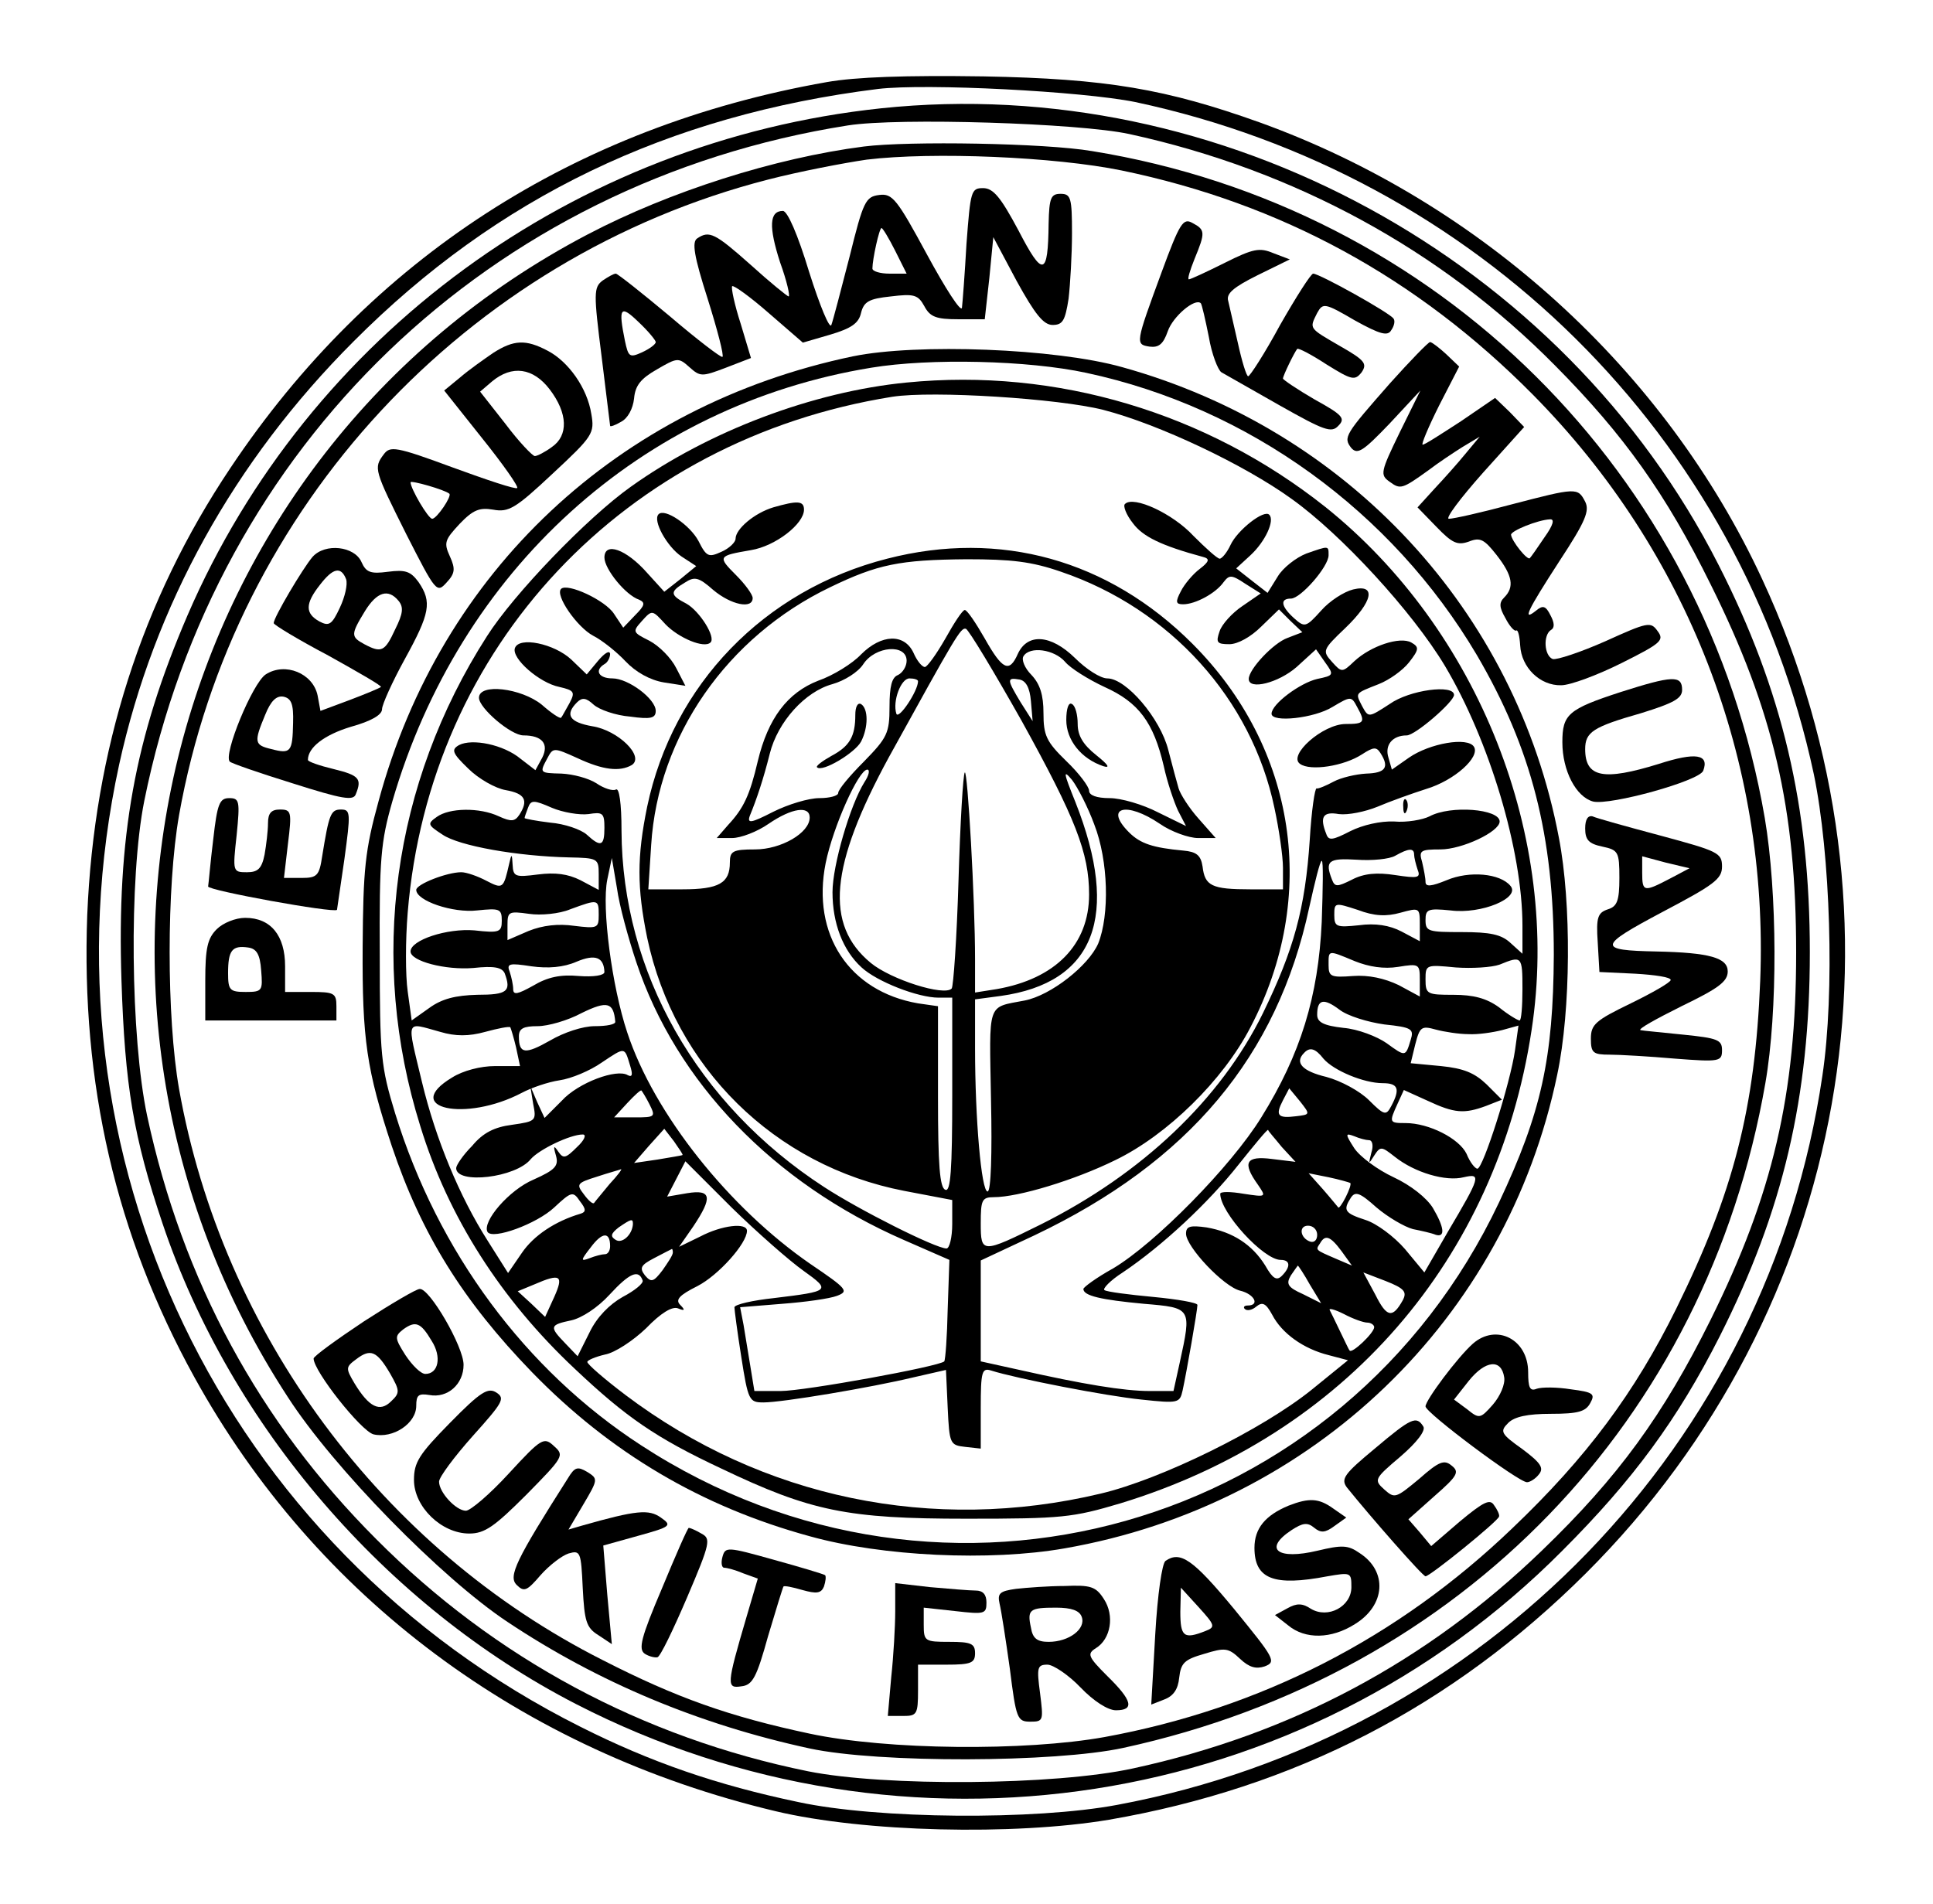
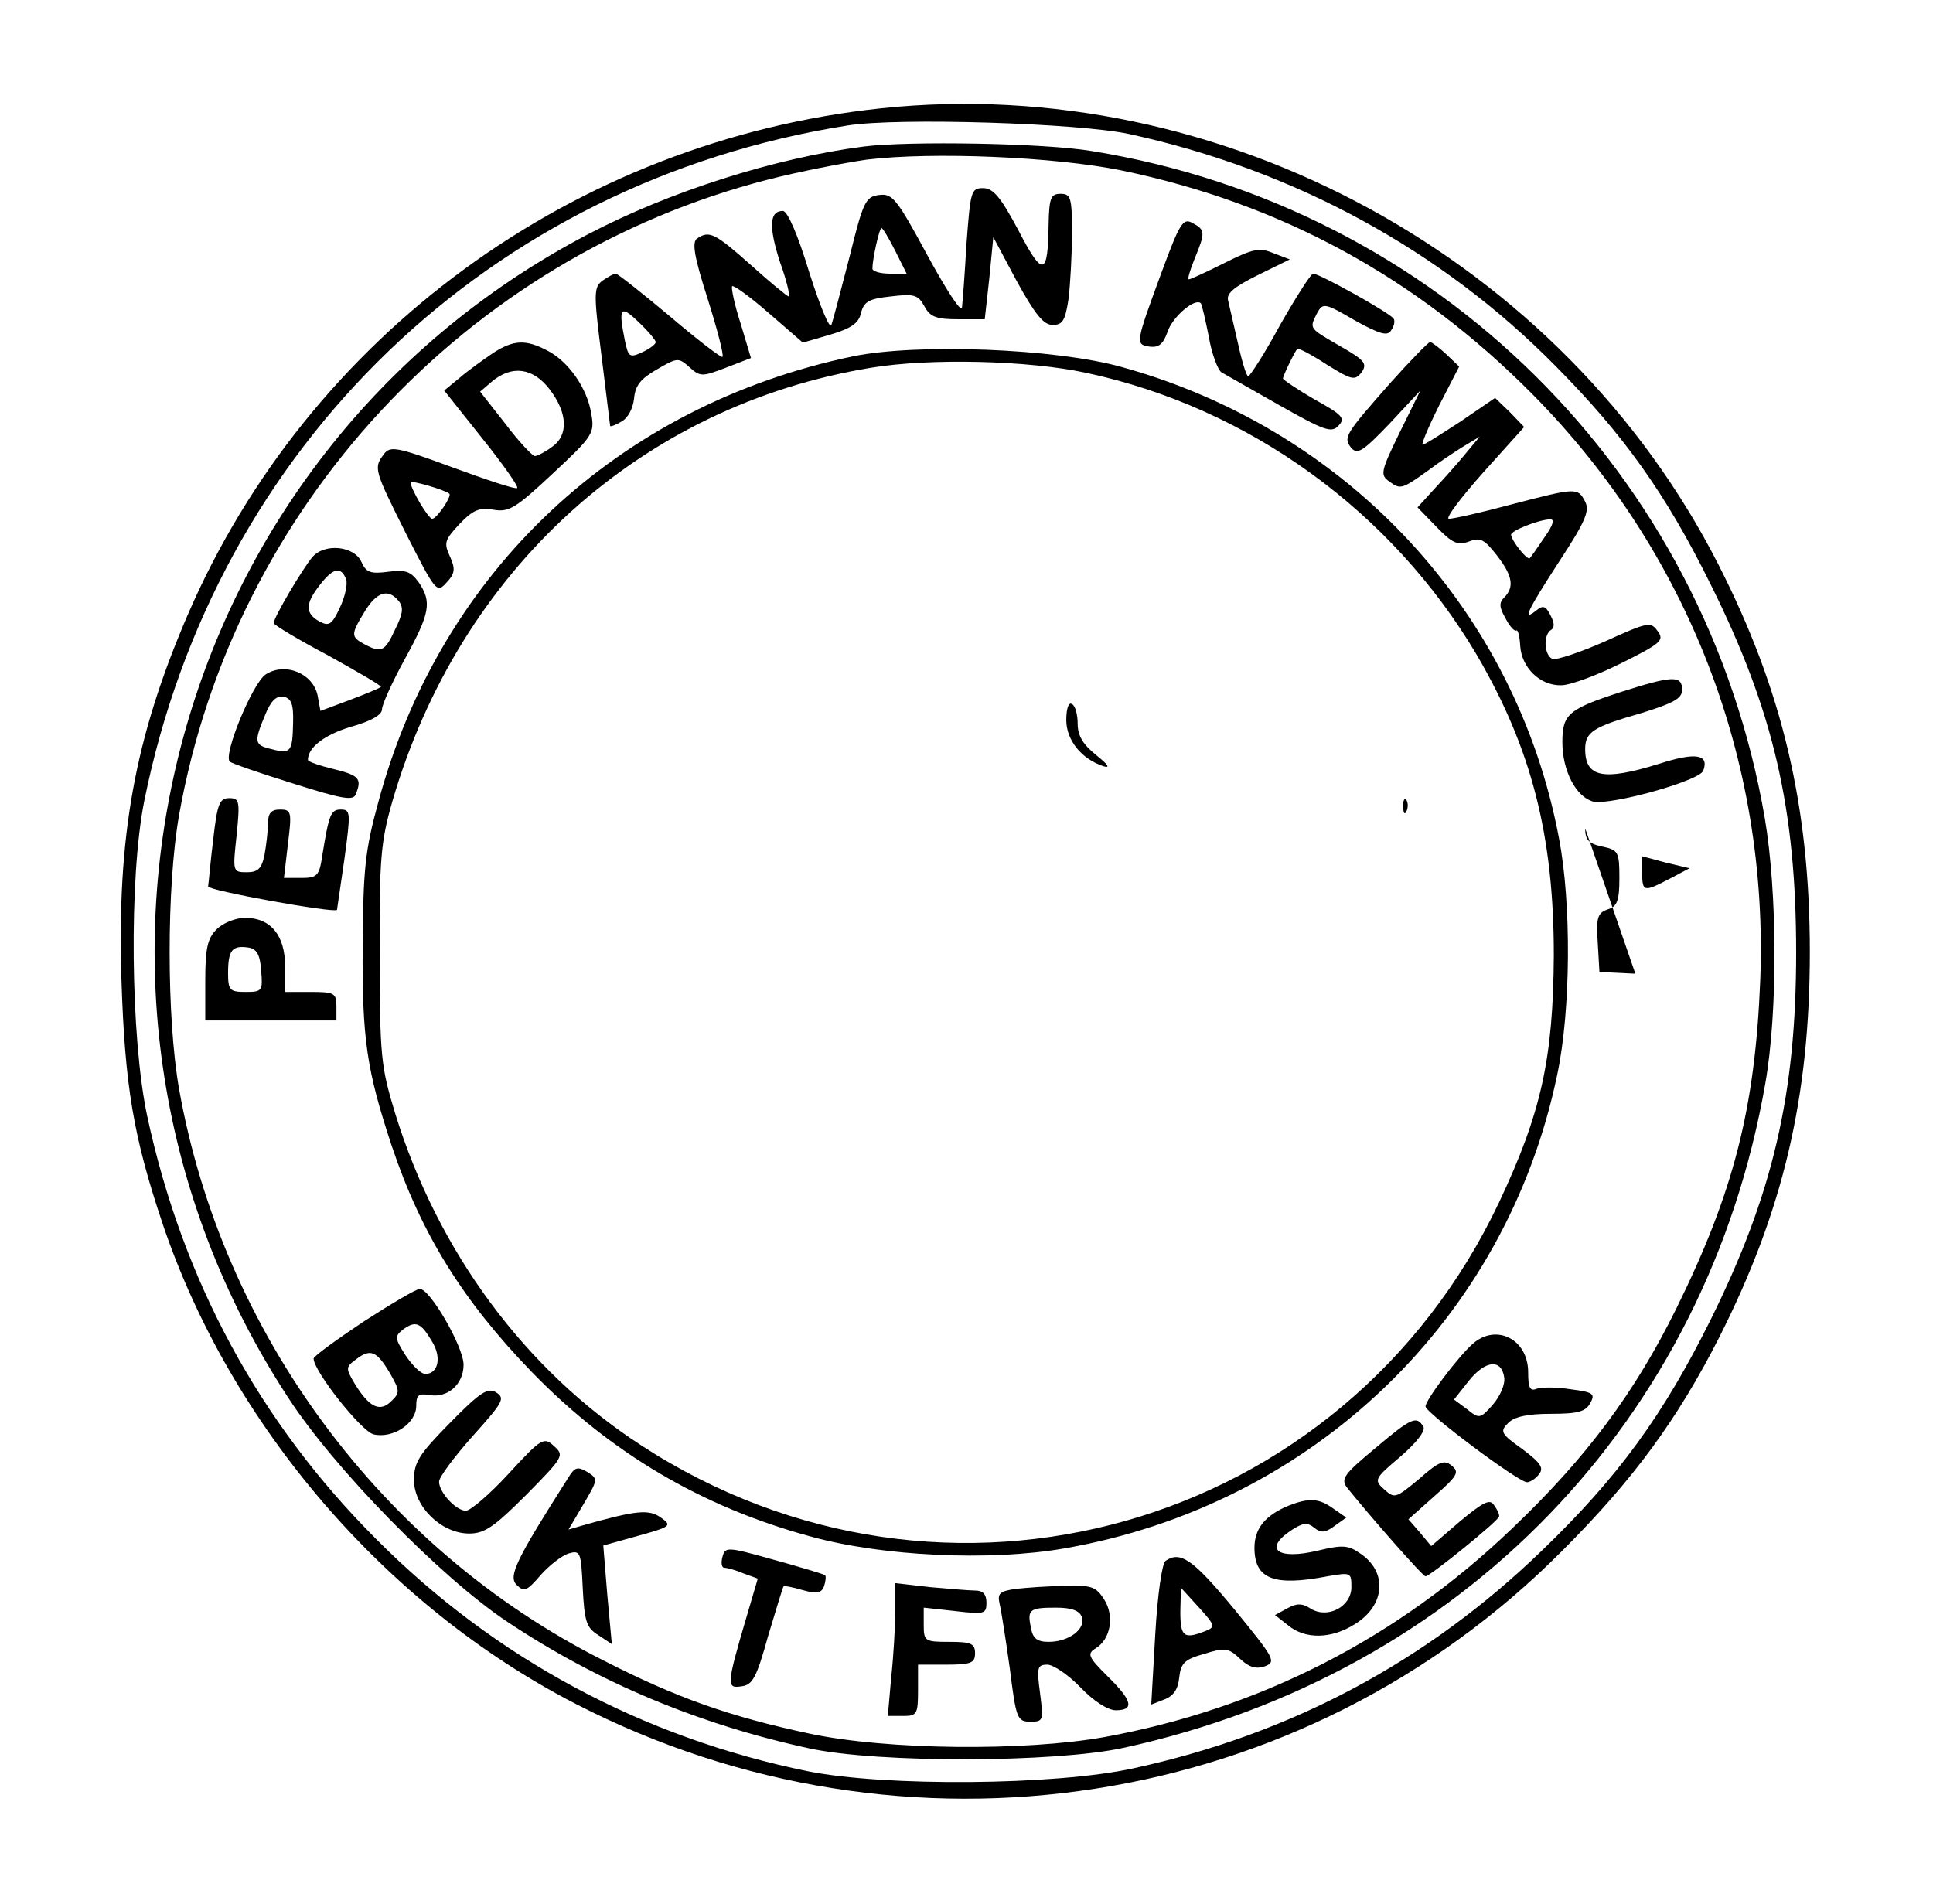
<svg xmlns="http://www.w3.org/2000/svg" version="1.0" width="339pt" height="334pt" viewBox="0 0 339 334" preserveAspectRatio="xMidYMid meet">
  <g transform="translate(0,334) scale(0.1,-0.1)" fill="#000000" stroke="none">
-     <path d="M1450 3196 c-443 -78 -801 -310 -1046 -677 -156 -233 -239 -495 -251 -784 -11 -296 50 -561 188 -811 213 -386 574 -655 1019 -761 155 -37 418 -43 585 -15 325 56 601 198 836 432 462 461 585 1151 309 1745 -170 366 -493 660 -880 800 -165 59 -269 77 -485 81 -137 2 -224 -1 -275 -10z m541 -35 c600 -128 1063 -586 1190 -1179 29 -140 37 -383 15 -529 -95 -646 -592 -1159 -1237 -1279 -144 -27 -420 -25 -559 5 -143 30 -259 70 -382 132 -628 315 -958 1003 -809 1688 61 278 201 532 411 742 252 253 551 397 920 443 85 10 357 -4 451 -23z" />
    <path d="M1545 3150 c-538 -57 -1004 -398 -1216 -889 -93 -216 -124 -389 -116 -640 6 -186 21 -275 72 -427 119 -354 391 -671 725 -843 577 -297 1275 -189 1730 269 124 124 202 230 276 376 111 220 158 419 158 674 0 255 -48 459 -160 679 -273 537 -873 864 -1469 801z m435 -45 c290 -63 548 -204 748 -407 120 -121 194 -225 272 -383 110 -221 150 -393 150 -646 0 -249 -41 -424 -150 -644 -83 -167 -162 -276 -296 -405 -202 -195 -440 -322 -717 -382 -137 -30 -436 -32 -570 -5 -290 59 -549 198 -757 407 -205 205 -340 454 -402 743 -29 137 -32 417 -5 552 126 624 606 1086 1234 1185 89 14 405 4 493 -15z" />
    <path d="M1515 3083 c-156 -20 -341 -79 -484 -154 -743 -389 -987 -1334 -526 -2040 80 -124 269 -317 385 -394 159 -106 336 -180 530 -222 121 -26 430 -25 550 1 593 129 1023 574 1126 1166 22 126 21 335 -1 465 -104 605 -574 1072 -1180 1170 -82 14 -321 18 -400 8z m452 -42 c280 -58 518 -188 721 -393 272 -275 414 -642 399 -1028 -9 -225 -47 -372 -147 -575 -73 -148 -158 -262 -287 -385 -202 -194 -443 -317 -716 -367 -139 -25 -381 -23 -517 6 -141 30 -234 63 -363 129 -388 196 -667 574 -743 1002 -22 126 -22 354 0 480 96 540 503 979 1033 1115 54 14 132 29 173 35 116 14 330 5 447 -19z" />
    <path d="M1695 2913 c-3 -54 -7 -105 -8 -113 -2 -8 -29 34 -61 93 -53 98 -61 108 -84 105 -24 -3 -28 -11 -52 -108 -15 -58 -29 -112 -32 -120 -3 -8 -20 33 -39 93 -20 66 -38 107 -46 107 -24 0 -25 -28 -5 -90 12 -33 18 -60 15 -60 -2 0 -33 25 -66 55 -63 56 -73 61 -94 47 -10 -6 -6 -31 18 -106 17 -54 29 -100 26 -102 -2 -2 -44 30 -92 71 -49 41 -92 75 -95 75 -4 0 -14 -6 -23 -12 -16 -12 -16 -22 -2 -133 8 -65 15 -121 15 -122 0 -2 9 1 19 7 12 6 21 23 23 41 2 23 12 35 40 51 36 21 38 21 57 4 19 -17 22 -17 64 -1 l44 17 -18 60 c-11 34 -17 63 -15 66 3 2 32 -19 64 -47 l60 -52 48 14 c37 11 50 20 54 38 5 20 14 25 52 29 41 5 48 3 59 -17 10 -19 21 -23 59 -23 l47 0 8 72 7 72 41 -77 c32 -58 47 -77 63 -77 18 0 22 8 28 46 3 26 6 78 6 115 0 62 -2 69 -20 69 -17 0 -20 -7 -21 -52 -1 -93 -10 -95 -53 -12 -31 58 -44 74 -62 74 -21 0 -22 -5 -29 -97z m-125 -13 l20 -40 -30 0 c-16 0 -30 4 -30 9 0 16 12 71 16 71 2 0 13 -18 24 -40z m-420 -160 c0 -4 -11 -12 -24 -18 -22 -10 -24 -8 -30 20 -12 59 -8 64 24 33 17 -16 30 -32 30 -35z" />
    <path d="M2037 2862 c-46 -125 -46 -126 -21 -130 16 -2 24 4 32 27 9 26 48 59 58 49 2 -3 8 -29 14 -59 5 -30 16 -58 22 -62 7 -4 53 -30 102 -58 78 -44 91 -49 103 -36 13 13 8 19 -41 46 -31 18 -56 35 -56 37 0 5 20 46 25 52 2 2 25 -10 51 -27 45 -28 50 -29 62 -14 10 15 6 21 -38 46 -55 32 -54 30 -40 58 10 18 13 18 66 -13 45 -25 58 -28 64 -17 5 7 7 16 4 20 -6 10 -130 79 -141 79 -4 0 -30 -41 -58 -90 -27 -50 -53 -90 -56 -90 -3 0 -11 26 -18 58 -7 31 -15 65 -17 74 -4 13 9 24 51 45 l57 28 -29 11 c-24 10 -35 8 -85 -17 -32 -16 -60 -29 -63 -29 -3 0 2 16 10 36 19 46 19 51 -4 63 -16 9 -22 0 -54 -87z" />
    <path d="M865 2721 c-16 -11 -43 -30 -58 -43 l-28 -23 66 -83 c37 -46 65 -86 62 -88 -2 -3 -53 14 -113 36 -100 37 -110 38 -121 23 -18 -24 -17 -27 40 -141 51 -100 53 -103 70 -84 15 16 16 24 6 46 -11 24 -9 29 17 57 24 25 35 29 59 25 27 -5 39 2 104 63 71 66 74 71 68 105 -7 45 -40 92 -77 111 -38 20 -59 19 -95 -4z m99 -64 c32 -42 33 -81 4 -101 -12 -9 -26 -16 -30 -16 -4 0 -28 25 -52 57 l-44 56 21 18 c35 29 72 24 101 -14z m-176 -183 c5 -4 -22 -44 -30 -44 -7 0 -38 53 -38 64 0 4 60 -13 68 -20z" />
    <path d="M2438 2668 c-79 -90 -83 -95 -68 -114 11 -12 21 -5 67 43 l54 58 -36 -73 c-34 -70 -35 -75 -18 -87 19 -14 22 -13 68 20 17 13 44 31 60 41 l30 18 -25 -30 c-13 -16 -38 -44 -54 -61 l-30 -33 33 -34 c28 -29 37 -33 57 -26 20 8 27 4 49 -24 28 -36 31 -56 13 -74 -9 -9 -9 -17 2 -36 7 -14 16 -24 19 -22 3 2 6 -9 7 -26 2 -39 35 -71 72 -70 16 0 64 18 106 39 70 35 75 40 63 56 -12 17 -17 16 -92 -18 -43 -19 -85 -33 -92 -31 -15 6 -17 42 -3 51 7 4 6 13 -1 26 -8 16 -13 18 -25 8 -25 -20 -16 -1 41 87 46 70 53 88 45 104 -13 25 -15 25 -130 -5 -52 -14 -101 -25 -109 -25 -7 0 20 36 60 81 l72 80 -25 26 -26 25 -60 -41 c-34 -22 -63 -41 -67 -41 -3 0 10 31 29 69 l35 68 -23 22 c-12 11 -25 21 -28 21 -3 0 -35 -33 -70 -72z m271 -270 c-12 -18 -24 -35 -26 -37 -4 -5 -32 30 -33 41 0 7 47 26 68 27 9 1 6 -10 -9 -31z" />
    <path d="M1496 2715 c-412 -86 -723 -377 -832 -780 -24 -87 -27 -120 -28 -255 -1 -163 7 -217 51 -350 52 -155 125 -272 246 -397 137 -141 297 -236 488 -288 126 -35 315 -44 446 -21 436 76 775 402 864 831 24 113 25 301 3 415 -75 398 -370 716 -766 826 -117 33 -360 42 -472 19z m409 -29 c285 -61 536 -243 685 -495 96 -164 135 -317 135 -526 -1 -182 -22 -277 -96 -434 -272 -575 -973 -773 -1505 -426 -203 132 -356 339 -431 582 -25 82 -27 101 -27 278 -1 169 2 199 22 269 118 406 436 695 840 761 103 17 275 13 377 -9z" />
-     <path d="M1590 2669 c-164 -16 -347 -85 -484 -183 -76 -54 -205 -188 -252 -262 -166 -259 -208 -568 -117 -859 49 -160 142 -305 271 -426 90 -85 142 -121 257 -175 157 -75 221 -88 430 -88 168 0 186 2 270 27 393 120 660 427 721 830 52 338 -93 703 -362 918 -208 165 -471 244 -734 218z m345 -48 c97 -25 247 -96 330 -156 87 -62 212 -198 269 -293 78 -131 136 -324 136 -456 l0 -49 -21 19 c-16 15 -36 19 -85 19 -59 0 -64 1 -64 21 0 19 4 21 44 17 54 -7 123 22 105 43 -18 22 -72 27 -112 10 -27 -11 -37 -12 -37 -3 0 7 -3 22 -6 35 -6 20 -3 22 32 22 38 0 104 31 104 49 0 22 -86 29 -123 9 -12 -6 -40 -11 -62 -9 -24 1 -55 -6 -77 -17 -31 -16 -38 -17 -42 -5 -12 30 -6 40 22 35 16 -2 46 4 68 13 21 9 60 23 85 31 50 15 95 56 84 74 -11 18 -78 6 -114 -19 l-30 -21 -6 21 c-7 22 7 39 32 39 15 0 83 59 83 71 0 19 -78 9 -113 -16 -37 -24 -37 -24 -48 -4 -12 24 -14 22 29 39 18 7 42 24 53 38 18 23 18 27 4 35 -20 11 -71 -6 -100 -33 -21 -20 -22 -20 -39 -1 -17 19 -17 21 23 59 49 47 55 78 14 68 -16 -4 -41 -20 -56 -37 -27 -30 -29 -30 -48 -13 -22 20 -25 34 -5 34 17 0 66 56 66 76 0 17 1 17 -39 3 -18 -7 -41 -25 -50 -40 l-18 -29 -27 21 -28 22 25 23 c26 24 43 61 33 71 -9 10 -56 -27 -68 -53 -6 -13 -15 -24 -19 -24 -4 0 -24 18 -46 40 -36 39 -105 71 -120 56 -4 -3 2 -19 14 -34 17 -23 49 -39 123 -59 12 -3 11 -8 -6 -21 -12 -9 -27 -27 -33 -39 -10 -19 -9 -23 4 -23 21 0 57 19 71 39 10 13 14 13 38 -3 l27 -17 -32 -22 c-18 -12 -36 -32 -40 -44 -7 -20 -5 -23 17 -23 15 0 38 13 56 31 l31 30 20 -20 21 -20 -26 -10 c-25 -9 -68 -55 -68 -72 0 -20 52 -7 84 21 l34 31 16 -23 c16 -22 15 -23 -14 -29 -30 -7 -80 -44 -80 -61 0 -16 75 -8 107 12 32 19 33 19 43 0 15 -27 13 -30 -20 -30 -40 0 -102 -55 -80 -70 18 -13 77 -4 109 17 20 13 25 13 32 2 16 -25 9 -35 -25 -36 -18 -1 -44 -7 -57 -14 -13 -7 -27 -13 -30 -12 -3 1 -9 -39 -12 -90 -8 -121 -28 -193 -82 -304 -74 -151 -212 -282 -390 -371 -103 -51 -105 -51 -105 2 0 41 2 46 23 46 43 0 142 30 213 65 91 44 189 140 237 233 120 229 81 490 -102 673 -147 147 -337 200 -535 149 -216 -55 -376 -221 -421 -435 -18 -88 -18 -142 0 -230 48 -227 223 -400 451 -444 l84 -16 0 -42 c0 -24 -5 -43 -10 -43 -19 0 -154 68 -215 108 -223 145 -354 377 -355 625 0 48 -4 76 -10 72 -5 -3 -21 2 -34 11 -14 9 -41 16 -61 17 -39 1 -39 1 -25 27 10 19 11 19 53 0 45 -21 74 -24 95 -12 23 15 -24 61 -69 68 -40 7 -49 20 -27 42 9 9 16 8 29 -4 10 -9 39 -19 64 -21 36 -5 45 -3 45 10 0 21 -48 57 -76 57 -24 0 -32 14 -14 25 6 3 10 12 10 18 -1 7 -10 1 -21 -12 l-20 -24 -27 26 c-30 28 -92 41 -99 20 -6 -18 43 -61 78 -68 26 -6 28 -9 18 -28 -7 -12 -13 -24 -15 -26 -2 -2 -17 8 -34 23 -36 29 -110 38 -110 12 0 -18 56 -66 78 -66 33 0 45 -15 33 -39 l-12 -22 -26 20 c-30 25 -85 36 -108 24 -14 -8 -12 -14 16 -41 18 -18 48 -35 66 -38 34 -6 40 -18 24 -43 -8 -12 -14 -13 -36 -3 -34 16 -87 15 -109 -1 -17 -12 -16 -14 10 -31 29 -20 132 -38 222 -40 50 -1 52 -2 52 -29 l0 -28 -32 17 c-22 11 -44 14 -75 10 -39 -5 -43 -4 -44 17 -1 20 -2 20 -6 2 -10 -44 -11 -45 -40 -30 -15 8 -35 15 -44 15 -25 0 -79 -21 -79 -31 0 -19 64 -41 107 -36 39 4 43 3 43 -18 0 -20 -4 -22 -48 -17 -48 4 -112 -17 -112 -37 0 -17 61 -33 110 -29 37 4 50 1 55 -9 12 -32 5 -38 -48 -38 -38 -1 -62 -7 -84 -23 l-31 -22 -7 51 c-4 28 -4 90 0 138 38 467 380 830 850 905 71 11 291 -3 370 -23z m-74 -284 c191 -65 334 -223 374 -414 8 -37 15 -85 15 -105 l0 -38 -57 0 c-68 0 -80 6 -84 40 -3 20 -11 26 -34 28 -53 5 -75 12 -95 32 -44 44 -5 55 54 15 20 -14 51 -25 67 -25 l31 0 -30 34 c-17 19 -32 43 -35 53 -3 10 -11 40 -18 67 -14 56 -74 126 -107 126 -12 0 -37 16 -57 36 -42 41 -83 44 -100 7 -15 -34 -27 -28 -58 27 -16 28 -31 50 -35 50 -4 0 -19 -23 -34 -50 -16 -28 -32 -50 -36 -50 -5 0 -14 11 -20 25 -16 34 -56 33 -92 -3 -15 -16 -49 -37 -75 -46 -54 -21 -88 -66 -106 -141 -14 -60 -25 -83 -52 -112 l-20 -23 27 0 c15 0 44 11 64 25 41 28 72 32 72 11 0 -27 -50 -56 -96 -56 -39 0 -44 -3 -44 -23 0 -36 -19 -47 -83 -47 l-60 0 5 78 c12 191 133 365 314 452 83 40 121 48 239 49 79 0 114 -4 166 -22z m-69 -262 c94 -170 118 -231 118 -304 0 -88 -59 -148 -162 -166 l-38 -6 0 59 c0 103 -13 332 -18 327 -3 -3 -8 -88 -11 -189 -3 -102 -9 -187 -12 -190 -13 -14 -107 16 -142 45 -81 67 -72 170 32 361 117 212 126 228 135 225 5 -2 49 -75 98 -162z m-202 106 c0 -10 -7 -21 -15 -25 -11 -4 -15 -20 -15 -56 0 -46 -4 -54 -45 -96 -25 -25 -45 -49 -45 -55 0 -5 -15 -9 -33 -9 -19 0 -55 -11 -81 -24 -39 -20 -46 -21 -41 -7 12 29 24 65 35 109 14 56 62 109 110 122 21 6 45 21 54 35 21 32 76 36 76 6z m278 -2 c9 -11 41 -31 69 -44 60 -27 86 -62 104 -139 6 -28 18 -63 25 -78 l14 -27 -49 24 c-27 14 -65 25 -85 25 -23 0 -36 5 -36 13 0 7 -18 31 -40 52 -35 34 -40 45 -40 84 0 32 -6 51 -21 67 -12 12 -18 27 -14 33 11 18 54 12 73 -10z m-258 -34 c0 -17 -34 -68 -38 -57 -7 22 8 62 23 62 8 0 15 -2 15 -5z m198 -35 l3 -35 -21 33 c-24 40 -25 44 -2 40 11 -2 18 -14 20 -38z m-292 -142 c-25 -40 -56 -146 -56 -193 0 -54 18 -102 51 -132 27 -25 99 -53 135 -53 l24 0 0 -171 c0 -132 -3 -170 -12 -166 -10 3 -13 44 -13 163 l0 159 -35 5 c-121 21 -187 121 -162 246 13 64 58 164 73 164 5 0 3 -10 -5 -22z m403 -74 c25 -64 27 -159 7 -209 -17 -39 -83 -91 -129 -100 -67 -13 -62 0 -59 -175 2 -93 0 -160 -6 -160 -11 0 -22 128 -22 251 l0 86 45 6 c165 23 210 140 131 340 -21 52 -22 58 -6 39 10 -13 28 -48 39 -78z m-887 18 c25 4 28 2 28 -24 0 -32 -6 -35 -31 -12 -10 9 -39 19 -64 21 -25 3 -45 7 -45 8 0 2 3 10 6 18 5 14 10 14 42 0 19 -8 48 -13 64 -11z m1448 -71 c0 -5 3 -17 6 -26 6 -15 1 -16 -39 -10 -32 5 -55 3 -76 -8 -26 -13 -30 -13 -35 0 -13 33 -6 38 43 35 27 -2 58 1 68 7 23 13 33 14 33 2z m-1364 -189 c70 -210 240 -387 469 -487 l80 -35 -3 -87 c-1 -48 -4 -88 -6 -91 -9 -9 -245 -52 -287 -52 l-46 0 -7 43 c-4 23 -9 56 -12 73 l-6 31 74 6 c40 3 83 9 96 14 21 8 18 12 -47 56 -142 98 -274 263 -321 406 -27 81 -45 219 -35 268 l8 38 9 -53 c4 -30 20 -88 34 -130z m1202 71 c-6 -131 -37 -232 -106 -343 -53 -86 -186 -221 -260 -265 -29 -16 -52 -33 -52 -36 0 -12 31 -19 106 -26 84 -7 84 -7 63 -103 l-11 -50 -42 0 c-45 0 -117 12 -228 37 l-68 15 0 88 0 89 94 44 c271 129 426 314 482 575 10 45 19 82 22 82 3 0 2 -48 0 -107z m-1268 12 c0 -23 -2 -24 -43 -19 -28 4 -55 1 -80 -9 l-37 -16 0 26 c0 24 2 25 38 20 20 -3 53 0 72 8 49 18 50 18 50 -10z m1406 4 c33 9 34 9 34 -20 l0 -30 -32 17 c-21 11 -46 15 -75 11 -39 -4 -43 -3 -43 18 0 22 1 22 41 9 29 -11 50 -12 75 -5z m-1396 -104 c0 -6 -19 -9 -45 -7 -32 3 -55 -2 -80 -17 -27 -15 -35 -17 -35 -6 0 7 -3 21 -6 30 -6 15 -1 16 38 10 29 -4 56 -2 79 8 33 14 48 8 49 -18z m1316 19 c25 -10 51 -14 76 -10 37 6 38 5 38 -23 l0 -29 -37 20 c-25 12 -53 18 -80 16 -39 -3 -43 -1 -43 19 0 27 -2 27 46 7z m294 -49 c0 -30 -2 -55 -5 -55 -3 0 -20 10 -36 23 -22 16 -45 22 -80 22 -46 0 -49 1 -49 27 0 26 1 26 53 21 28 -2 63 0 77 5 39 16 40 15 40 -43z m-1591 -57 c1 -5 -15 -8 -36 -8 -21 0 -54 -11 -78 -25 -44 -25 -55 -24 -55 7 0 14 8 18 33 18 18 0 53 10 77 23 45 22 56 19 59 -15z m1349 -5 c48 -5 52 -8 46 -27 -9 -30 -9 -30 -42 -6 -17 12 -51 25 -76 27 -35 4 -46 10 -46 23 0 27 11 30 39 9 14 -11 50 -22 79 -26z m-1656 -13 c27 -8 50 -8 79 0 22 6 42 10 44 8 1 -2 6 -18 10 -35 l7 -33 -44 0 c-25 0 -56 -8 -75 -20 -90 -54 23 -79 122 -27 17 9 46 19 66 22 21 3 54 17 74 31 42 28 40 28 50 -5 5 -16 4 -21 -4 -17 -19 12 -87 -13 -116 -45 l-30 -30 -13 28 -12 28 5 -31 c6 -30 5 -31 -37 -37 -31 -4 -51 -14 -70 -37 -16 -16 -28 -34 -28 -39 0 -29 105 -17 131 16 15 17 69 43 91 43 7 0 3 -10 -10 -22 -20 -20 -24 -21 -33 -8 -8 12 -9 10 -4 -7 5 -18 -1 -25 -39 -42 -43 -18 -91 -74 -81 -92 9 -14 86 14 117 43 30 28 33 29 45 11 11 -14 11 -19 1 -22 -44 -13 -82 -38 -103 -69 l-24 -35 -36 57 c-49 77 -91 178 -115 278 -27 113 -30 105 32 88z m1803 -4 c17 -1 43 3 59 7 l29 8 -6 -43 c-8 -57 -56 -208 -66 -208 -4 0 -13 11 -19 26 -13 27 -66 54 -107 54 -29 0 -29 1 -14 34 l11 24 42 -19 c47 -22 64 -23 102 -9 l28 11 -27 27 c-21 20 -40 28 -80 32 l-53 5 8 33 c8 31 11 33 36 26 15 -4 41 -8 57 -8z m-254 -43 c18 -21 71 -43 104 -43 27 0 31 -10 15 -40 -9 -17 -12 -17 -39 10 -16 16 -49 34 -75 41 -42 10 -56 25 -39 42 10 11 20 8 34 -10z m-1182 -80 c11 -22 10 -23 -25 -23 l-37 0 23 25 c13 14 24 24 25 22 1 -1 8 -12 14 -24z m1134 -21 c-32 -4 -37 1 -23 28 l11 21 19 -23 c18 -23 18 -23 -7 -26z m-1076 -68 c-1 -1 -21 -4 -44 -8 l-41 -6 26 30 27 30 17 -22 c9 -13 16 -23 15 -24z m1051 14 l24 -26 -41 5 c-46 6 -53 -6 -25 -45 15 -22 15 -22 -25 -16 -23 4 -41 4 -41 0 0 -33 76 -116 106 -116 17 0 18 -12 2 -28 -9 -9 -16 -5 -29 18 -23 37 -57 59 -103 67 -29 4 -36 2 -36 -11 0 -23 66 -93 95 -100 25 -6 35 -26 13 -26 -6 0 -8 -3 -5 -6 4 -4 13 -2 20 4 11 9 17 6 28 -14 17 -33 55 -60 99 -71 l34 -9 -64 -52 c-87 -70 -264 -157 -370 -182 -294 -70 -593 -8 -833 173 -37 28 -67 54 -67 58 0 3 14 9 31 13 17 3 49 24 72 46 26 27 46 39 56 35 12 -5 13 -3 4 6 -9 9 -2 17 30 33 37 19 87 75 87 97 0 15 -44 10 -82 -10 l-37 -18 25 36 c34 51 32 65 -11 58 l-35 -6 16 31 16 31 81 -81 c45 -44 102 -94 126 -111 49 -35 47 -36 -52 -48 -37 -4 -68 -11 -69 -16 0 -4 5 -43 12 -87 12 -77 14 -80 39 -80 33 0 188 26 263 44 l57 13 3 -66 c3 -64 4 -66 31 -69 l27 -3 0 71 c0 64 2 71 18 66 44 -14 203 -45 264 -51 65 -7 67 -6 72 16 7 32 26 141 26 150 0 4 -35 10 -77 14 -43 4 -82 9 -86 12 -4 2 10 17 32 31 70 47 151 123 203 189 28 35 51 63 52 61 0 -2 12 -15 24 -30z m153 12 c6 0 8 -10 4 -22 -5 -20 -5 -21 5 -5 11 17 13 16 36 -2 35 -28 90 -44 121 -36 31 7 30 2 -28 -96 l-41 -71 -34 41 c-19 22 -50 45 -69 51 -37 12 -40 17 -26 39 8 12 16 9 45 -17 20 -17 49 -34 64 -38 15 -3 33 -7 40 -10 17 -5 15 13 -5 47 -11 18 -39 40 -69 54 -28 13 -59 36 -69 51 -16 25 -16 27 0 21 9 -4 21 -7 26 -7z m-1332 -77 c-13 -16 -25 -30 -27 -33 -2 -3 -10 4 -18 15 -14 18 -12 20 23 31 21 7 40 12 42 13 3 1 -6 -11 -20 -26z m1299 2 c2 -2 -2 -13 -8 -25 -6 -12 -12 -20 -13 -18 -1 1 -13 16 -27 32 l-25 28 35 -7 c19 -4 36 -9 38 -10z m-1258 -72 c-1 -19 -19 -35 -30 -28 -10 6 -9 11 5 22 22 15 25 16 25 6z m1200 -19 c0 -9 -5 -14 -12 -12 -18 6 -21 28 -4 28 9 0 16 -7 16 -16z m-1240 -20 c0 -8 -4 -14 -9 -14 -5 0 -17 -3 -27 -7 -16 -6 -16 -4 2 19 20 27 34 28 34 2z m1283 -9 l18 -25 -28 12 c-37 16 -36 15 -28 27 9 16 18 13 38 -14z m-1173 -2 c0 -5 -9 -18 -18 -31 -16 -21 -20 -22 -31 -9 -10 13 -7 18 16 30 15 8 29 15 31 16 1 1 2 -2 2 -6z m1117 -56 l20 -33 -32 16 c-27 12 -30 18 -21 33 6 9 12 17 12 17 1 0 11 -15 21 -33z m-1170 7 c2 -5 -14 -18 -35 -29 -23 -13 -45 -35 -58 -62 l-21 -42 -22 23 c-28 29 -27 32 11 40 18 4 46 22 67 45 35 38 51 45 58 25z m1333 -35 c-18 -32 -28 -30 -48 10 l-21 39 39 -15 c33 -13 38 -19 30 -34z m-1488 6 l-16 -35 -24 23 -24 22 29 12 c46 20 52 16 35 -22z m1426 -45 c6 0 12 -4 12 -8 0 -10 -39 -47 -43 -41 -2 2 -9 18 -17 34 -8 17 -16 33 -18 37 -2 4 9 1 25 -7 15 -8 34 -15 41 -15z" />
-     <path d="M1356 2450 c-33 -10 -66 -38 -66 -55 0 -6 -11 -17 -25 -23 -22 -10 -26 -9 -40 19 -15 28 -59 58 -70 47 -11 -11 15 -57 40 -74 l26 -17 -28 -23 -28 -22 -30 33 c-37 42 -75 55 -75 27 0 -20 37 -66 61 -74 11 -5 10 -10 -7 -27 l-21 -22 -16 24 c-15 24 -82 55 -93 44 -11 -11 28 -67 56 -82 16 -8 42 -29 57 -45 18 -19 43 -33 67 -37 l38 -6 -16 31 c-9 18 -30 39 -47 48 -30 15 -30 16 -13 35 18 20 18 19 41 -6 23 -24 68 -43 79 -32 10 9 -19 55 -42 68 -29 15 -30 21 -3 37 17 11 24 10 50 -13 31 -26 69 -34 69 -14 0 6 -13 24 -29 40 -33 33 -32 34 26 44 43 7 93 46 93 71 0 16 -12 16 -54 4z" />
    <path d="M2461 1924 c0 -11 3 -14 6 -6 3 7 2 16 -1 19 -3 4 -6 -2 -5 -13z" />
-     <path d="M1500 2086 c0 -38 -10 -55 -42 -72 -16 -9 -28 -18 -25 -20 9 -9 66 25 77 45 13 25 13 58 0 66 -6 3 -10 -5 -10 -19z" />
    <path d="M1870 2077 c0 -35 26 -68 65 -81 13 -4 8 3 -12 19 -24 19 -33 35 -33 55 0 16 -4 32 -10 35 -6 4 -10 -8 -10 -28z" />
    <path d="M548 2363 c-17 -20 -68 -106 -68 -116 0 -3 43 -29 96 -57 52 -29 94 -53 92 -55 -2 -2 -26 -12 -55 -23 l-51 -19 -5 27 c-8 39 -57 59 -91 37 -23 -15 -75 -141 -63 -153 3 -3 52 -20 110 -38 88 -28 107 -31 111 -19 11 27 6 33 -39 44 -25 6 -45 13 -45 16 0 22 29 44 75 58 36 10 55 21 55 31 0 8 18 48 40 88 44 80 48 100 24 135 -14 19 -23 22 -54 18 -30 -4 -38 -1 -46 17 -12 28 -64 34 -86 9z m59 -39 c3 -9 -2 -31 -11 -50 -14 -30 -19 -33 -36 -24 -25 14 -25 31 1 64 23 30 37 33 46 10z m92 -38 c9 -11 8 -22 -6 -50 -18 -39 -24 -42 -54 -26 -24 13 -24 17 1 58 21 34 41 40 59 18z m-185 -214 c-1 -51 -4 -55 -38 -46 -30 7 -31 12 -11 60 10 25 20 34 32 32 14 -3 18 -13 17 -46z" />
    <path d="M2842 2126 c-92 -30 -102 -39 -102 -88 0 -50 24 -96 54 -104 30 -7 186 36 193 54 11 29 -13 33 -78 12 -97 -30 -129 -24 -129 26 0 30 14 39 98 63 58 18 72 26 72 41 0 26 -17 25 -108 -4z" />
    <path d="M374 1868 c-5 -40 -8 -77 -9 -83 0 -7 220 -47 226 -41 0 1 6 40 13 89 11 81 11 87 -6 87 -18 0 -21 -8 -33 -82 -5 -34 -9 -38 -36 -38 l-31 0 7 60 c7 56 6 60 -14 60 -15 0 -21 -6 -21 -24 0 -13 -3 -38 -6 -55 -5 -25 -12 -31 -31 -31 -25 0 -25 1 -18 65 6 60 5 65 -13 65 -17 0 -21 -10 -28 -72z" />
-     <path d="M2780 1887 c0 -20 6 -27 30 -32 28 -6 30 -9 30 -55 0 -40 -4 -50 -20 -55 -18 -6 -21 -14 -18 -58 l3 -52 63 -3 c34 -2 62 -6 62 -11 0 -4 -31 -22 -70 -41 -62 -30 -70 -37 -70 -62 0 -25 4 -28 33 -28 17 0 69 -3 115 -7 78 -6 82 -5 82 15 0 18 -8 21 -67 27 -38 4 -72 7 -76 8 -5 2 28 20 72 42 64 31 81 43 81 61 0 24 -32 33 -125 35 -104 2 -103 9 10 69 91 48 105 58 105 80 0 24 -7 27 -107 54 -60 16 -114 31 -120 34 -8 2 -13 -5 -13 -21z m149 -88 c-46 -24 -49 -24 -49 10 l0 29 41 -11 42 -10 -34 -18z" />
+     <path d="M2780 1887 c0 -20 6 -27 30 -32 28 -6 30 -9 30 -55 0 -40 -4 -50 -20 -55 -18 -6 -21 -14 -18 -58 l3 -52 63 -3 z m149 -88 c-46 -24 -49 -24 -49 10 l0 29 41 -11 42 -10 -34 -18z" />
    <path d="M380 1710 c-16 -16 -20 -33 -20 -90 l0 -70 115 0 115 0 0 25 c0 23 -4 25 -45 25 l-45 0 0 45 c0 54 -25 85 -70 85 -17 0 -39 -9 -50 -20z m78 -72 c3 -36 2 -38 -27 -38 -28 0 -31 3 -31 33 0 40 7 49 35 45 15 -2 21 -12 23 -40z" />
    <path d="M638 1022 c-48 -32 -88 -61 -88 -65 0 -22 83 -127 105 -133 34 -8 75 19 75 50 0 19 4 22 23 19 32 -6 60 19 60 53 0 32 -60 135 -77 133 -6 0 -50 -26 -98 -57z m119 -34 c18 -28 12 -58 -11 -58 -8 0 -23 15 -35 33 -19 30 -19 33 -4 45 22 16 31 12 50 -20z m-73 -57 c17 -30 18 -34 2 -49 -20 -20 -39 -10 -64 31 -16 27 -16 29 3 43 25 19 36 14 59 -25z" />
    <path d="M2583 983 c-27 -24 -83 -99 -83 -110 0 -11 163 -133 178 -133 5 0 15 6 21 14 9 11 3 20 -29 44 -38 27 -40 31 -25 46 11 11 34 16 75 16 48 0 61 4 69 19 9 16 5 19 -34 24 -25 4 -51 4 -60 1 -12 -5 -15 2 -15 29 0 58 -56 86 -97 50z m55 -59 c2 -12 -7 -33 -20 -48 -22 -25 -24 -25 -45 -8 l-23 17 26 33 c29 36 57 39 62 6z" />
    <path d="M789 844 c-54 -55 -63 -69 -63 -100 0 -47 48 -94 97 -94 27 0 44 12 100 68 65 66 67 69 49 85 -18 17 -22 15 -80 -48 -33 -36 -67 -65 -75 -65 -17 0 -47 32 -47 51 0 8 27 44 59 80 53 59 57 66 42 76 -15 10 -28 2 -82 -53z" />
    <path d="M2411 799 c-53 -44 -60 -53 -49 -68 41 -51 133 -156 138 -156 8 0 129 98 129 105 1 3 -3 12 -9 20 -7 11 -18 6 -60 -29 l-50 -43 -20 24 -20 23 46 41 c40 35 44 42 30 53 -13 11 -22 8 -57 -23 -41 -34 -43 -35 -61 -19 -19 17 -18 19 28 58 29 25 45 46 40 53 -12 19 -21 15 -85 -39z" />
    <path d="M996 747 c-91 -143 -105 -172 -90 -187 13 -13 18 -11 42 17 15 17 37 34 49 38 21 6 22 3 25 -61 3 -57 6 -69 27 -82 l24 -16 -8 87 -7 86 61 17 c58 16 60 18 40 32 -21 15 -43 13 -138 -14 l-24 -7 26 44 c26 44 26 45 7 57 -17 10 -22 9 -34 -11z" />
    <path d="M2260 699 c-41 -17 -60 -40 -60 -74 0 -55 34 -68 128 -50 41 7 42 7 42 -19 0 -34 -41 -56 -71 -38 -15 10 -25 10 -41 1 l-22 -12 23 -18 c30 -25 76 -24 117 2 54 33 58 93 8 125 -20 14 -31 14 -73 4 -71 -17 -96 3 -46 36 20 13 28 14 40 4 11 -9 19 -9 35 3 l21 15 -23 16 c-25 18 -42 19 -78 5z" />
-     <path d="M1161 554 c-37 -87 -42 -107 -30 -115 8 -5 18 -7 22 -6 5 1 28 49 52 105 41 96 42 103 25 112 -10 6 -20 10 -22 10 -2 0 -23 -48 -47 -106z" />
    <path d="M1267 609 c-3 -11 -1 -19 3 -19 5 0 20 -4 34 -10 l25 -9 -20 -68 c-35 -119 -35 -125 -9 -121 20 2 27 16 47 88 14 47 26 86 27 87 1 2 16 -1 33 -6 25 -7 33 -6 38 6 3 9 4 18 2 20 -3 2 -43 14 -90 27 -82 23 -85 23 -90 5z" />
    <path d="M2044 602 c-6 -4 -14 -59 -18 -129 l-7 -123 23 9 c16 6 24 18 26 38 3 26 9 32 44 42 36 11 42 11 63 -9 16 -15 28 -18 43 -13 21 8 17 14 -54 101 -72 87 -94 102 -120 84z m70 -123 c-38 -15 -44 -10 -44 34 l1 42 31 -34 c29 -32 30 -35 12 -42z" />
    <path d="M1570 514 c0 -27 -3 -79 -7 -116 l-6 -68 27 0 c24 0 26 3 26 45 l0 45 50 0 c43 0 50 3 50 20 0 17 -7 20 -45 20 -43 0 -45 1 -45 30 l0 30 55 -6 c52 -6 55 -5 55 15 0 14 -6 21 -19 21 -10 0 -46 3 -80 6 l-61 7 0 -49z" />
    <path d="M1782 553 c-29 -4 -33 -8 -29 -26 3 -12 11 -64 18 -114 11 -88 13 -93 36 -93 23 0 23 2 17 50 -6 45 -5 50 13 50 10 0 37 -18 58 -40 23 -24 48 -40 62 -40 33 0 29 17 -15 60 -34 34 -36 39 -20 49 26 16 33 57 14 86 -14 22 -23 25 -69 23 -28 0 -67 -3 -85 -5z m115 -49 c8 -21 -22 -44 -58 -44 -20 0 -28 6 -31 25 -7 32 -2 35 44 35 27 0 41 -5 45 -16z" />
  </g>
</svg>